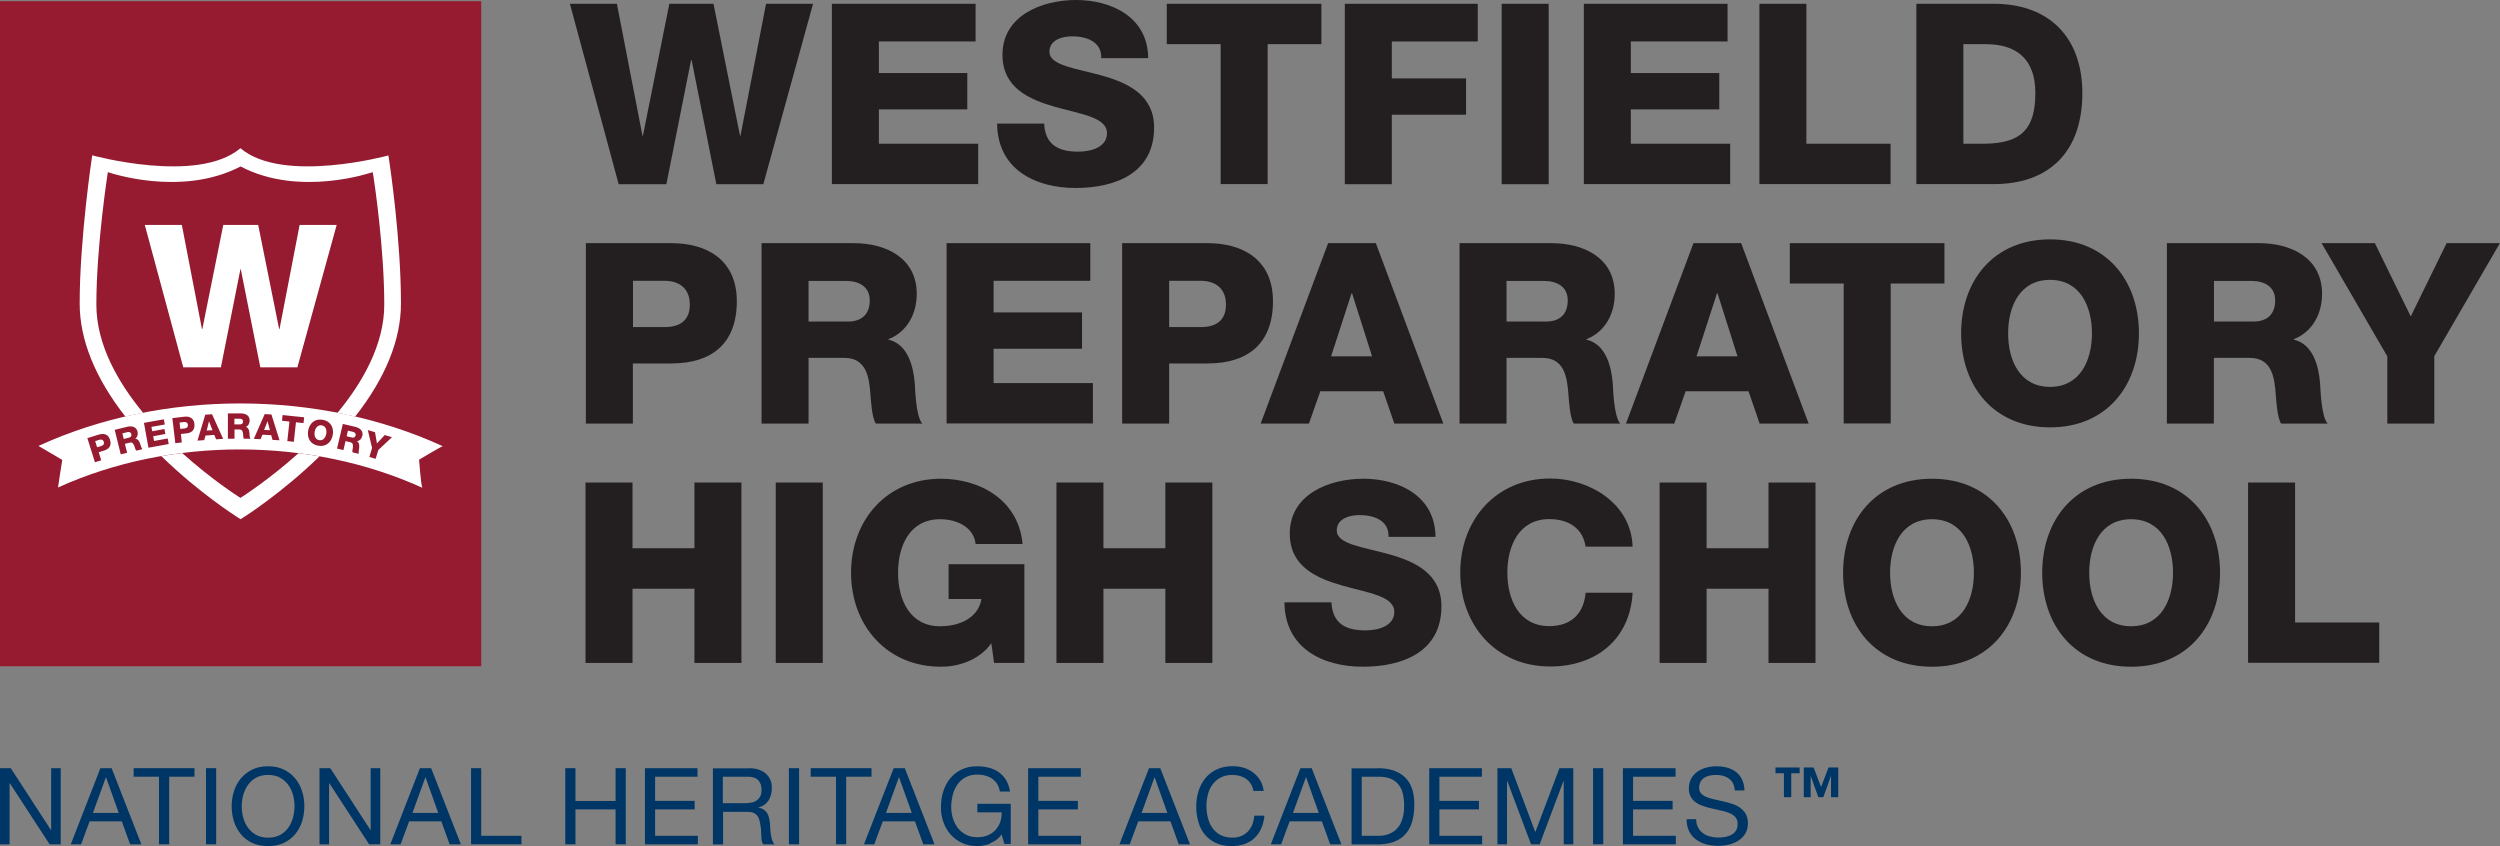
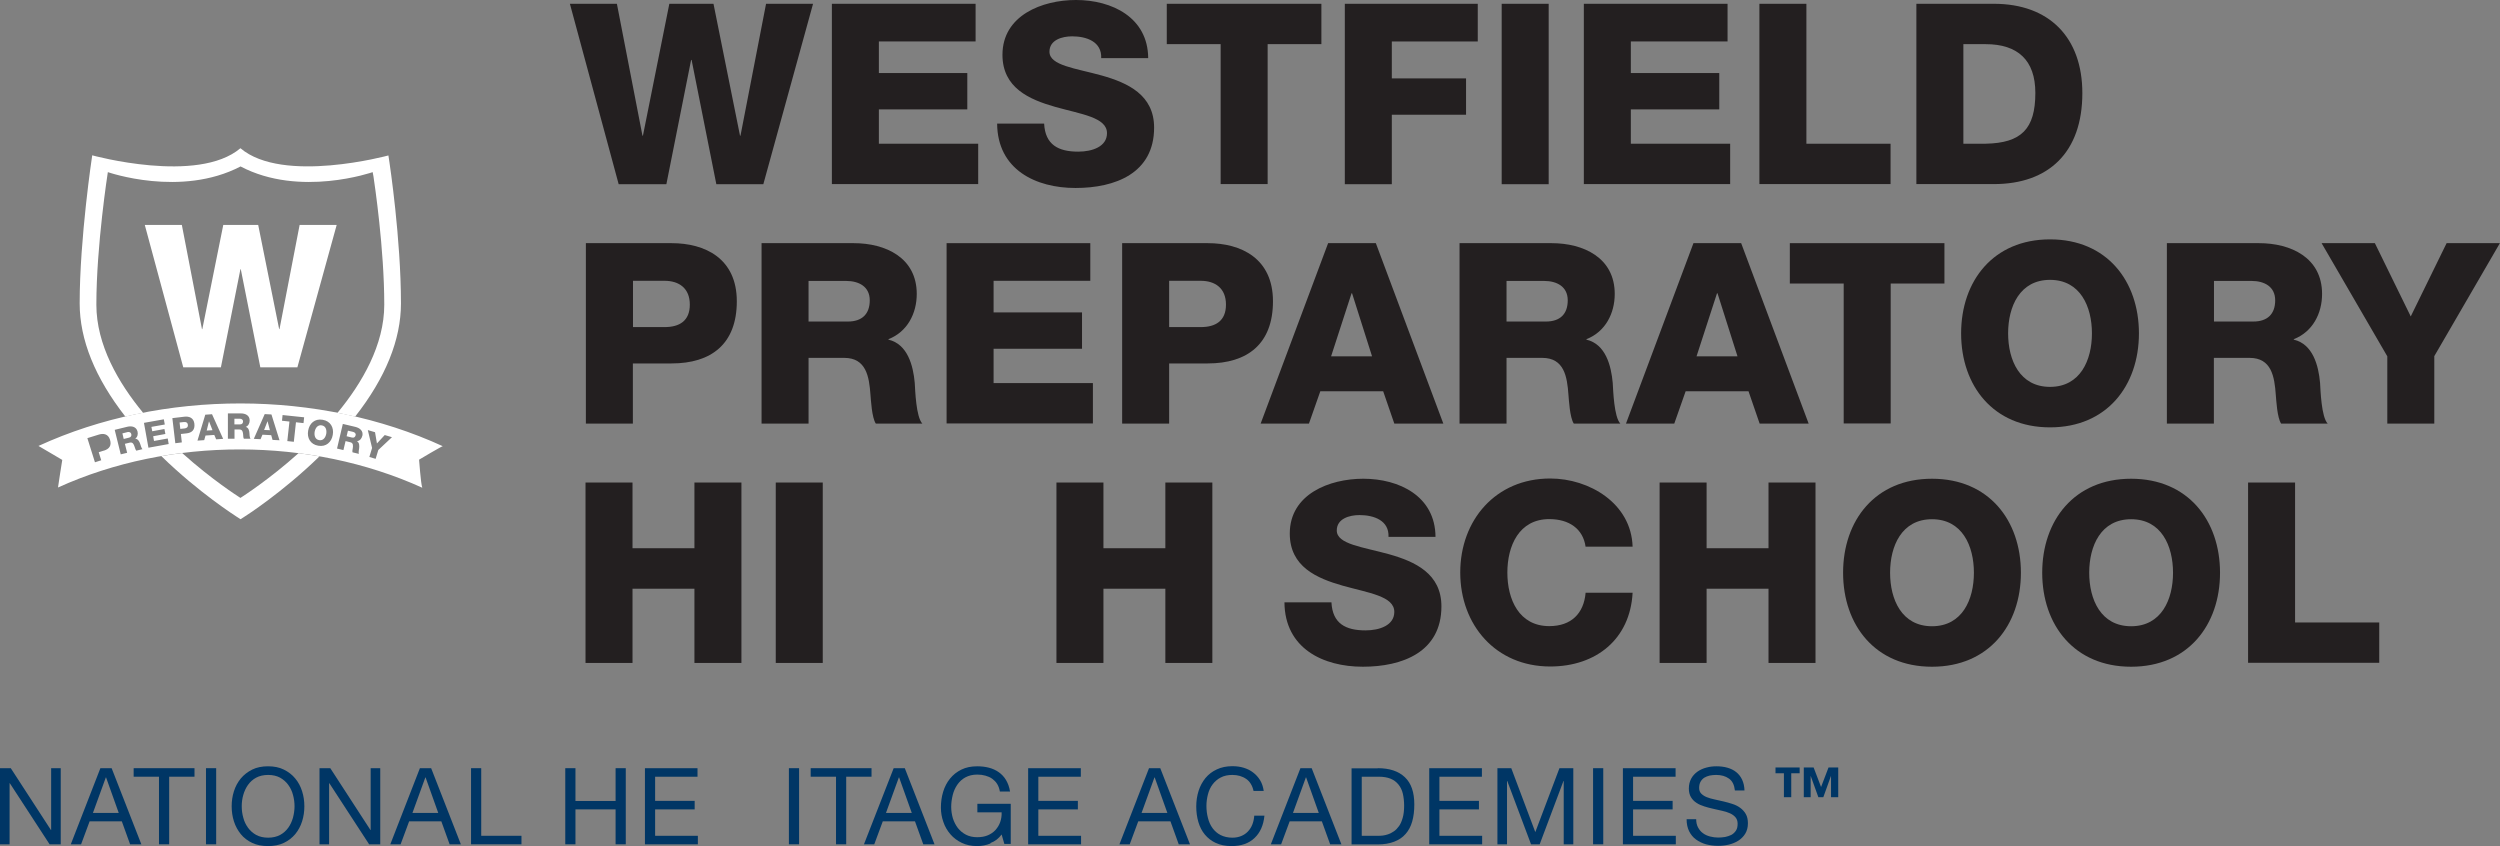
<svg xmlns="http://www.w3.org/2000/svg" id="Layer_1" width="211.18" height="71.47" viewBox="0 0 211.18 71.47">
  <rect x="0" y="0" width="211.18" height="71.47" fill="#808080" stroke="none" />
  <defs>
    <style>.cls-1{fill:#961b30;}.cls-2{fill:#231f20;}.cls-3{fill:#fff;}.cls-4{fill:#003665;}</style>
  </defs>
  <path class="cls-2" d="M64.48,15.56h-3.97l-2.09-10.5h-.04l-2.09,10.5h-4.03L48.14.32h3.97l2.16,11.14h.04L56.54.32h3.73l2.24,11.14h.04l2.16-11.14h3.97l-4.2,15.24Z" />
  <path class="cls-2" d="M70.27.32h12.14v3.18h-8.17v2.67h7.47v3.07h-7.47v2.9h8.39v3.41h-12.36V.32Z" />
  <path class="cls-2" d="M88.2,10.44c.09,1.79,1.2,2.37,2.88,2.37,1.2,0,2.43-.43,2.43-1.56,0-1.34-2.18-1.6-4.37-2.22-2.18-.62-4.46-1.6-4.46-4.4,0-3.33,3.35-4.63,6.21-4.63,3.03,0,6.08,1.47,6.1,4.91h-3.97c.06-1.39-1.24-1.84-2.45-1.84-.85,0-1.92.3-1.92,1.3,0,1.17,2.2,1.39,4.42,2.01,2.2.62,4.42,1.64,4.42,4.4,0,3.86-3.29,5.1-6.64,5.1s-6.59-1.54-6.62-5.44h3.97Z" />
  <path class="cls-2" d="M111.63,3.73h-4.55v11.82h-3.97V3.73h-4.55V.32h13.06v3.41Z" />
  <path class="cls-2" d="M113.6.32h11.23v3.18h-7.26v3.12h6.27v3.07h-6.27v5.87h-3.97V.32Z" />
  <path class="cls-2" d="M126.85.32h3.97v15.24h-3.97V.32Z" />
  <path class="cls-2" d="M133.79.32h12.14v3.18h-8.17v2.67h7.47v3.07h-7.47v2.9h8.39v3.41h-12.36V.32Z" />
  <path class="cls-2" d="M148.62.32h3.97v11.82h7.11v3.41h-11.08V.32Z" />
  <path class="cls-2" d="M161.88.32h6.55c4.67,0,7.47,2.84,7.47,7.55,0,4.99-2.84,7.68-7.47,7.68h-6.55V.32ZM165.85,12.14h1.88c3.01-.06,4.2-1.24,4.2-4.29,0-2.77-1.49-4.12-4.2-4.12h-1.88v8.41Z" />
  <path class="cls-2" d="M49.5,20.54h7.23c2.84,0,5.51,1.3,5.51,4.91s-2.16,5.25-5.51,5.25h-3.27v5.08h-3.97v-15.24ZM53.47,27.63h2.67c1.24,0,2.13-.51,2.13-1.9s-.92-2.01-2.13-2.01h-2.67v3.91Z" />
  <path class="cls-2" d="M64.34,20.54h7.77c2.69,0,5.33,1.22,5.33,4.29,0,1.64-.79,3.2-2.39,3.82v.04c1.62.38,2.09,2.2,2.22,3.65.04.64.11,2.88.64,3.44h-3.93c-.34-.51-.41-2.01-.45-2.43-.11-1.54-.36-3.12-2.22-3.12h-3.01v5.55h-3.97v-15.24ZM68.3,27.16h3.33c1.19,0,1.84-.64,1.84-1.79s-.9-1.64-2.01-1.64h-3.16v3.44Z" />
  <path class="cls-2" d="M79.96,20.54h12.14v3.18h-8.17v2.67h7.47v3.07h-7.47v2.9h8.39v3.41h-12.36v-15.24Z" />
  <path class="cls-2" d="M94.79,20.54h7.23c2.84,0,5.51,1.3,5.51,4.91s-2.16,5.25-5.51,5.25h-3.26v5.08h-3.97v-15.24ZM98.76,27.63h2.67c1.24,0,2.13-.51,2.13-1.9s-.92-2.01-2.13-2.01h-2.67v3.91Z" />
  <path class="cls-2" d="M112.19,20.54h4.03l5.7,15.24h-4.14l-.94-2.73h-5.31l-.96,2.73h-4.08l5.7-15.24ZM112.44,30.1h3.46l-1.69-5.33h-.04l-1.73,5.33Z" />
  <path class="cls-2" d="M123.29,20.54h7.77c2.69,0,5.34,1.22,5.34,4.29,0,1.64-.79,3.2-2.39,3.82v.04c1.62.38,2.09,2.2,2.22,3.65.04.64.11,2.88.64,3.44h-3.93c-.34-.51-.41-2.01-.45-2.43-.11-1.54-.36-3.12-2.22-3.12h-3.01v5.55h-3.97v-15.24ZM127.26,27.16h3.33c1.2,0,1.84-.64,1.84-1.79s-.9-1.64-2.01-1.64h-3.16v3.44Z" />
  <path class="cls-2" d="M143.05,20.54h4.03l5.7,15.24h-4.14l-.94-2.73h-5.31l-.96,2.73h-4.08l5.7-15.24ZM143.31,30.1h3.46l-1.69-5.33h-.04l-1.73,5.33Z" />
  <path class="cls-2" d="M164.26,23.95h-4.55v11.82h-3.97v-11.82h-4.55v-3.41h13.06v3.41Z" />
  <path class="cls-2" d="M173.17,20.22c4.8,0,7.51,3.52,7.51,7.94s-2.71,7.94-7.51,7.94-7.51-3.52-7.51-7.94,2.71-7.94,7.51-7.94ZM173.17,32.68c2.56,0,3.54-2.26,3.54-4.52s-.98-4.52-3.54-4.52-3.54,2.26-3.54,4.52.98,4.52,3.54,4.52Z" />
  <path class="cls-2" d="M183.05,20.54h7.77c2.69,0,5.33,1.22,5.33,4.29,0,1.64-.79,3.2-2.39,3.82v.04c1.62.38,2.09,2.2,2.22,3.65.04.64.11,2.88.64,3.44h-3.93c-.34-.51-.41-2.01-.45-2.43-.11-1.54-.36-3.12-2.22-3.12h-3.01v5.55h-3.97v-15.24ZM187.02,27.16h3.33c1.19,0,1.84-.64,1.84-1.79s-.9-1.64-2.01-1.64h-3.16v3.44Z" />
  <path class="cls-2" d="M205.63,30.1v5.68h-3.97v-5.68l-5.55-9.56h4.5l3.03,6.19,3.03-6.19h4.5l-5.55,9.56Z" />
  <path class="cls-2" d="M49.46,40.76h3.97v5.55h5.23v-5.55h3.97v15.24h-3.97v-6.27h-5.23v6.27h-3.97v-15.24Z" />
  <path class="cls-2" d="M65.53,40.76h3.97v15.24h-3.97v-15.24Z" />
-   <path class="cls-2" d="M86.53,56h-2.56l-.23-1.66c-1.05,1.47-2.84,1.98-4.25,1.98-4.61,0-7.6-3.52-7.6-7.94s2.99-7.94,7.6-7.94c3.16,0,6.53,1.69,6.89,5.51h-3.97c-.13-1.3-1.41-2.09-3.01-2.09-2.56,0-3.54,2.26-3.54,4.52s.98,4.52,3.54,4.52c1.96,0,3.29-.92,3.5-2.3h-2.77v-2.94h6.4v8.34Z" />
  <path class="cls-2" d="M89.24,40.76h3.97v5.55h5.23v-5.55h3.97v15.24h-3.97v-6.27h-5.23v6.27h-3.97v-15.24Z" />
  <path class="cls-2" d="M112.47,50.88c.09,1.79,1.19,2.37,2.88,2.37,1.19,0,2.43-.43,2.43-1.56,0-1.34-2.18-1.6-4.37-2.22-2.18-.62-4.46-1.6-4.46-4.4,0-3.33,3.35-4.63,6.21-4.63,3.03,0,6.08,1.47,6.1,4.91h-3.97c.06-1.39-1.24-1.84-2.45-1.84-.85,0-1.92.3-1.92,1.3,0,1.17,2.2,1.39,4.42,2.01,2.2.62,4.42,1.64,4.42,4.4,0,3.86-3.29,5.1-6.64,5.1s-6.59-1.54-6.62-5.44h3.97Z" />
  <path class="cls-2" d="M133.94,46.2c-.21-1.54-1.41-2.35-3.07-2.35-2.56,0-3.54,2.26-3.54,4.52s.98,4.52,3.54,4.52c1.86,0,2.92-1.07,3.07-2.82h3.97c-.21,3.93-3.09,6.23-6.96,6.23-4.61,0-7.6-3.52-7.6-7.94s2.99-7.94,7.6-7.94c3.29,0,6.85,2.09,6.96,5.76h-3.97Z" />
  <path class="cls-2" d="M140.19,40.76h3.97v5.55h5.23v-5.55h3.97v15.24h-3.97v-6.27h-5.23v6.27h-3.97v-15.24Z" />
  <path class="cls-2" d="M163.2,40.44c4.8,0,7.51,3.52,7.51,7.94s-2.71,7.94-7.51,7.94-7.51-3.52-7.51-7.94,2.71-7.94,7.51-7.94ZM163.2,52.9c2.56,0,3.54-2.26,3.54-4.52s-.98-4.52-3.54-4.52-3.54,2.26-3.54,4.52.98,4.52,3.54,4.52Z" />
  <path class="cls-2" d="M180.02,40.44c4.8,0,7.51,3.52,7.51,7.94s-2.71,7.94-7.51,7.94-7.51-3.52-7.51-7.94,2.71-7.94,7.51-7.94ZM180.02,52.9c2.56,0,3.54-2.26,3.54-4.52s-.98-4.52-3.54-4.52-3.54,2.26-3.54,4.52.98,4.52,3.54,4.52Z" />
  <path class="cls-2" d="M189.9,40.76h3.97v11.82h7.11v3.41h-11.08v-15.24Z" />
-   <rect class="cls-1" y=".1" width="40.65" height="56.18" />
  <path class="cls-3" d="M12.09,34.87c-2.09-2.53-3.95-5.74-3.95-9.13,0-5.02.97-11.2.97-11.2,0,0,6.16,2.16,11.21-.48,5,2.64,11.16.48,11.16.48l.07.38c.09.61.91,6.07.91,10.82,0,3.39-1.86,6.6-3.95,9.13.5.1,1,.21,1.49.32,2.57-3.28,3.87-6.49,3.87-9.56,0-5.47-.96-11.83-.97-11.9l-.09-.6s-8.92,2.44-12.5-.61c-3.61,3.06-12.52.6-12.52.6,0,0-1.06,6.98-1.06,12.51,0,3.07,1.3,6.28,3.86,9.56.5-.12.99-.22,1.49-.32Z" />
  <path class="cls-3" d="M25.22,38.28c-2.5,2.24-4.73,3.66-4.76,3.68l-.15.1-.15-.1s-2.27-1.44-4.77-3.69c-.59.07-1.18.16-1.76.26,3.17,3.09,6.25,5.04,6.38,5.13l.31.2.31-.2c.13-.08,3.19-2.03,6.36-5.11-.58-.1-1.17-.19-1.76-.27Z" />
  <path class="cls-3" d="M27.18,35.93c-.35-.06-.54.23-.6.54-.05.31.03.65.38.71.35.06.54-.23.6-.54.05-.31-.03-.65-.38-.71Z" />
  <polygon class="cls-3" points="22.6 35.58 22.31 36.32 22.8 36.34 22.6 35.58 22.6 35.58" />
  <path class="cls-3" d="M15.54,35.65l-.37.04.06.54.37-.04c.17-.02.29-.11.27-.3-.02-.2-.16-.26-.33-.24Z" />
  <polygon class="cls-3" points="17.65 35.6 17.46 36.37 17.95 36.34 17.66 35.6 17.65 35.6" />
  <path class="cls-3" d="M20.24,35.37h-.44s0,.48,0,.48h.47c.17,0,.26-.09.26-.25,0-.16-.13-.23-.28-.23Z" />
  <path class="cls-3" d="M37.4,37.69c-10.45-4.8-23.7-4.82-34.15-.02,0,0,2.02,1.18,2.01,1.18,0,0-.37,2.32-.36,2.33,9.46-4.3,21.3-4.28,30.77.02-.14-.44-.26-2.37-.27-2.37,0-.01,1.98-1.17,2-1.14ZM8.78,38.06l-.44.14.21.68-.53.17-.64-2.04.97-.3c.38-.12.79-.06.94.43.16.51-.07.79-.52.93ZM11.51,38.06c-.06-.06-.12-.26-.14-.32-.07-.21-.15-.41-.41-.35l-.41.1.19.76-.54.13-.51-2.07,1.06-.26c.37-.09.77-.01.87.41.05.22,0,.46-.2.6h0c.23,0,.36.24.42.43.03.09.11.39.2.45l-.53.13ZM12.54,37.83l-.38-2.11,1.68-.3.08.44-1.13.2.07.37,1.03-.19.08.42-1.03.19.07.4,1.16-.21.08.47-1.71.31ZM15.73,36.61l-.45.05.08.71-.55.07-.25-2.12,1.01-.12c.4-.05.79.09.85.59.06.53-.21.77-.68.82ZM18.26,37.11l-.16-.37-.74.05-.11.39-.57.04.66-2.19.57-.04.94,2.08-.58.04ZM20.6,37.06c-.05-.07-.06-.28-.06-.34-.02-.22-.05-.44-.31-.44h-.42s0,.78,0,.78h-.56s0-2.14,0-2.14h1.09c.38,0,.75.16.75.6,0,.23-.11.45-.33.54h0c.23.06.3.31.31.52,0,.09.02.4.09.48h-.55ZM23.02,37.15l-.11-.39-.74-.04-.16.38-.57-.03.92-2.09.57.03.68,2.18-.58-.03ZM25.63,35.74l-.63-.07-.18,1.65-.55-.06.18-1.65-.63-.07.05-.48,1.82.19-.05.48ZM28.11,36.73c-.1.61-.56,1.04-1.23.92-.66-.11-.96-.66-.85-1.27.1-.61.56-1.04,1.23-.92.66.11.96.66.85,1.27ZM30.6,36.83c-.05.22-.21.41-.45.44h0c.21.11.21.37.19.58-.01.09-.08.4-.02.49l-.54-.13c-.03-.08,0-.29.02-.35.03-.21.05-.44-.2-.5l-.41-.1-.18.76-.54-.13.49-2.08,1.06.25c.37.09.69.34.59.76ZM31.96,38l-.23.76-.53-.16.23-.76-.36-1.51.61.18.16.95.66-.71.61.18-1.13,1.06Z" />
  <path class="cls-3" d="M29.82,36.48l-.43-.1-.11.47.45.11c.16.04.27-.03.31-.19.04-.15-.07-.25-.22-.29Z" />
-   <path class="cls-3" d="M8.4,37.15l-.36.11.16.52.36-.11c.17-.05.26-.16.21-.34-.06-.19-.21-.23-.37-.18Z" />
  <path class="cls-3" d="M10.77,36.5l-.43.11.11.47.45-.11c.16-.04.23-.15.19-.31-.04-.15-.18-.19-.33-.16Z" />
  <path class="cls-3" d="M25.12,31.03h-3.13l-1.65-8.29h-.03l-1.65,8.29h-3.18l-3.25-12.03h3.13l1.7,8.8h.03l1.77-8.8h2.95l1.77,8.8h.03l1.7-8.8h3.13l-3.32,12.03Z" />
  <path class="cls-4" d="M151.31,65.32v2.02h-.62v-2.02h-.71v-.49h2.04v.49h-.71ZM154.67,67.34v-1.78h-.01l-.64,1.78h-.42l-.64-1.78h-.01v1.78h-.58v-2.51h.83l.63,1.65.63-1.65h.82v2.51h-.58Z" />
  <path class="cls-4" d="M.91,64.89l3.39,5.22h.02v-5.22h.81v6.43h-.94l-3.36-5.16h-.02v5.16h-.81v-6.43h.91Z" />
  <path class="cls-4" d="M9.43,64.89l2.51,6.43h-.95l-.7-1.94h-2.72l-.72,1.94h-.87l2.5-6.43h.95ZM10.03,68.67l-1.07-3h-.02l-1.09,3h2.18Z" />
  <path class="cls-4" d="M11.29,65.61v-.72h5.14v.72h-2.14v5.71h-.86v-5.71h-2.14Z" />
  <path class="cls-4" d="M18.26,64.89v6.43h-.86v-6.43h.86Z" />
  <path class="cls-4" d="M19.76,66.84c.13-.41.32-.76.58-1.08.26-.31.58-.56.96-.75.38-.19.83-.28,1.34-.28s.96.09,1.34.28c.38.19.71.44.96.75.26.31.45.67.58,1.08.13.41.19.83.19,1.27s-.06.86-.19,1.27c-.13.41-.32.76-.58,1.08-.26.31-.58.56-.96.74-.38.18-.83.27-1.34.27s-.96-.09-1.34-.27-.71-.43-.96-.74-.45-.67-.58-1.08c-.13-.41-.19-.83-.19-1.27s.06-.86.19-1.27ZM20.55,69.07c.08.32.22.6.4.85.18.25.41.45.69.61.28.15.62.23,1.01.23s.73-.08,1.01-.23c.28-.15.51-.36.69-.61.18-.25.31-.54.4-.85.08-.32.13-.64.13-.96s-.04-.64-.13-.96c-.08-.32-.22-.6-.4-.85-.18-.25-.41-.45-.69-.61-.28-.15-.62-.23-1.01-.23s-.73.08-1.01.23c-.28.15-.51.36-.69.61-.18.25-.31.54-.4.85s-.13.64-.13.96.04.64.13.96Z" />
  <path class="cls-4" d="M27.9,64.89l3.39,5.22h.02v-5.22h.81v6.43h-.94l-3.36-5.16h-.02v5.16h-.81v-6.43h.91Z" />
  <path class="cls-4" d="M36.42,64.89l2.51,6.43h-.95l-.7-1.94h-2.72l-.72,1.94h-.87l2.5-6.43h.95ZM37.02,68.67l-1.07-3h-.02l-1.09,3h2.18Z" />
  <path class="cls-4" d="M40.65,64.89v5.71h3.4v.72h-4.26v-6.43h.86Z" />
  <path class="cls-4" d="M48.61,64.89v2.77h3.39v-2.77h.86v6.43h-.86v-2.95h-3.39v2.95h-.86v-6.43h.86Z" />
  <path class="cls-4" d="M58.92,64.89v.72h-3.58v2.04h3.34v.72h-3.34v2.23h3.61v.72h-4.47v-6.43h4.44Z" />
-   <path class="cls-4" d="M63.24,64.89c.61,0,1.09.15,1.44.45.35.3.52.71.52,1.23,0,.39-.09.73-.27,1.03-.18.29-.46.5-.85.6v.02c.19.04.34.1.45.18.12.08.21.18.28.3.07.12.12.25.15.39.03.14.06.29.08.45.01.16.02.32.03.48,0,.16.02.32.05.48.02.16.06.3.1.45.05.14.11.27.2.37h-.95c-.06-.07-.1-.16-.12-.27s-.03-.24-.04-.38c0-.14-.01-.29-.02-.45,0-.16-.02-.32-.05-.48-.02-.16-.05-.3-.09-.45s-.09-.26-.17-.37c-.08-.11-.18-.19-.31-.25s-.29-.09-.5-.09h-2.09v2.75h-.86v-6.43h3.03ZM63.42,67.81c.18-.03.34-.09.47-.18.13-.09.24-.2.32-.35s.12-.34.12-.57c0-.32-.09-.59-.27-.79-.18-.2-.47-.31-.87-.31h-2.13v2.24h1.78c.2,0,.39-.01.57-.05Z" />
  <path class="cls-4" d="M67.5,64.89v6.43h-.86v-6.43h.86Z" />
  <path class="cls-4" d="M68.48,65.61v-.72h5.14v.72h-2.14v5.71h-.86v-5.71h-2.14Z" />
  <path class="cls-4" d="M76.43,64.89l2.51,6.43h-.95l-.7-1.94h-2.72l-.72,1.94h-.87l2.51-6.43h.95ZM77.02,68.67l-1.07-3h-.02l-1.09,3h2.18Z" />
  <path class="cls-4" d="M83.67,71.25c-.37.15-.75.22-1.13.22-.48,0-.91-.09-1.29-.27s-.7-.42-.96-.72c-.26-.3-.47-.65-.6-1.04-.14-.39-.21-.8-.21-1.22,0-.47.06-.91.19-1.34.13-.42.32-.79.58-1.11.26-.32.57-.57.96-.76.38-.19.83-.28,1.34-.28.35,0,.68.04.99.12.31.08.59.21.83.38.24.17.45.39.61.66s.28.59.34.97h-.86c-.04-.25-.12-.46-.23-.64-.11-.18-.26-.32-.42-.44s-.36-.2-.57-.26c-.21-.06-.44-.09-.68-.09-.39,0-.72.08-1,.23s-.51.36-.69.62c-.18.26-.31.55-.39.87-.08.33-.13.66-.13,1s.05.66.14.97c.1.31.24.58.42.82.19.24.42.43.69.57s.59.21.95.21c.34,0,.63-.05.89-.16.26-.11.48-.26.65-.45s.31-.41.4-.67c.09-.26.13-.53.12-.82h-2.05v-.72h2.82v3.39h-.54l-.23-.8c-.25.34-.56.58-.94.72Z" />
  <path class="cls-4" d="M91.3,64.89v.72h-3.59v2.04h3.34v.72h-3.34v2.23h3.61v.72h-4.47v-6.43h4.44Z" />
  <path class="cls-4" d="M98.01,64.89l2.51,6.43h-.95l-.7-1.94h-2.72l-.72,1.94h-.87l2.5-6.43h.95ZM98.61,68.67l-1.07-3h-.02l-1.09,3h2.18Z" />
  <path class="cls-4" d="M105.27,65.8c-.33-.23-.72-.34-1.17-.34-.38,0-.71.07-.99.22-.27.14-.5.34-.68.58s-.31.52-.39.83c-.08.31-.13.64-.13.97,0,.37.04.71.13,1.04.08.33.21.61.39.86.18.24.4.44.68.58s.61.22.99.22c.28,0,.53-.05.75-.14.22-.09.41-.22.57-.39.16-.17.28-.36.37-.59.09-.23.14-.47.16-.74h.86c-.08.81-.36,1.44-.84,1.89-.47.45-1.12.68-1.95.68-.5,0-.93-.09-1.31-.26-.37-.17-.68-.41-.93-.71-.25-.3-.43-.65-.55-1.06-.12-.41-.18-.85-.18-1.32s.07-.91.2-1.32.33-.77.58-1.08c.26-.31.57-.55.96-.73.38-.18.82-.27,1.31-.27.34,0,.65.04.95.13s.57.22.8.4c.23.17.43.39.59.65.16.26.26.56.31.91h-.86c-.1-.46-.31-.8-.64-1.03Z" />
  <path class="cls-4" d="M110.8,64.89l2.51,6.43h-.95l-.7-1.94h-2.72l-.72,1.94h-.87l2.5-6.43h.95ZM111.4,68.67l-1.07-3h-.02l-1.09,3h2.18Z" />
  <path class="cls-4" d="M116.38,64.89c.99,0,1.75.25,2.29.76s.8,1.27.8,2.31c0,.54-.06,1.02-.18,1.44-.12.42-.31.77-.56,1.05-.25.29-.57.5-.96.65s-.85.23-1.39.23h-2.21v-6.43h2.21ZM116.45,70.6c.1,0,.22,0,.36-.02.14-.02.3-.05.46-.11.16-.06.32-.14.48-.25.16-.11.3-.26.43-.44s.23-.42.31-.7.12-.62.12-1.01-.04-.73-.11-1.03c-.07-.3-.2-.56-.37-.77-.17-.21-.39-.38-.66-.49-.27-.11-.6-.17-1-.17h-1.44v4.99h1.42Z" />
  <path class="cls-4" d="M125.18,64.89v.72h-3.59v2.04h3.34v.72h-3.34v2.23h3.61v.72h-4.47v-6.43h4.44Z" />
  <path class="cls-4" d="M127.66,64.89l2.03,5.4,2.04-5.4h1.17v6.43h-.81v-5.35h-.02l-2.01,5.35h-.73l-2.01-5.35h-.02v5.35h-.81v-6.43h1.17Z" />
  <path class="cls-4" d="M135.43,64.89v6.43h-.86v-6.43h.86Z" />
  <path class="cls-4" d="M141.54,64.89v.72h-3.59v2.04h3.34v.72h-3.34v2.23h3.61v.72h-4.47v-6.43h4.44Z" />
  <path class="cls-4" d="M146.05,65.77c-.29-.21-.65-.31-1.09-.31-.18,0-.36.02-.53.05-.17.04-.33.1-.46.18-.13.08-.24.2-.32.34s-.12.32-.12.53c0,.2.06.36.18.48s.27.22.47.3.42.14.66.19c.25.05.5.11.75.17.26.06.51.13.75.21.25.08.47.19.66.33.19.14.35.31.47.52.12.21.18.47.18.79,0,.34-.08.64-.23.88-.15.24-.35.44-.59.59s-.51.26-.81.33c-.3.07-.59.1-.89.1-.36,0-.7-.05-1.02-.13-.32-.09-.6-.23-.85-.41s-.44-.42-.58-.7c-.14-.29-.21-.62-.21-1.01h.81c0,.27.05.5.16.7s.24.36.41.48c.17.13.37.22.6.28.23.06.46.09.7.09.19,0,.39-.02.58-.05.19-.04.37-.1.53-.18.16-.09.28-.21.38-.36.1-.15.14-.34.14-.58,0-.22-.06-.4-.18-.54-.12-.14-.27-.25-.47-.34s-.42-.16-.66-.21c-.25-.05-.5-.11-.75-.17-.26-.06-.51-.12-.75-.2-.25-.08-.47-.17-.66-.3-.19-.12-.35-.28-.47-.48-.12-.2-.18-.44-.18-.73,0-.32.07-.6.2-.84.13-.24.31-.43.53-.59.22-.15.47-.27.75-.34.28-.08.57-.11.86-.11.33,0,.64.04.92.12.28.08.53.2.74.37.21.17.38.38.5.64.12.26.19.56.2.91h-.81c-.05-.46-.21-.8-.5-1Z" />
</svg>